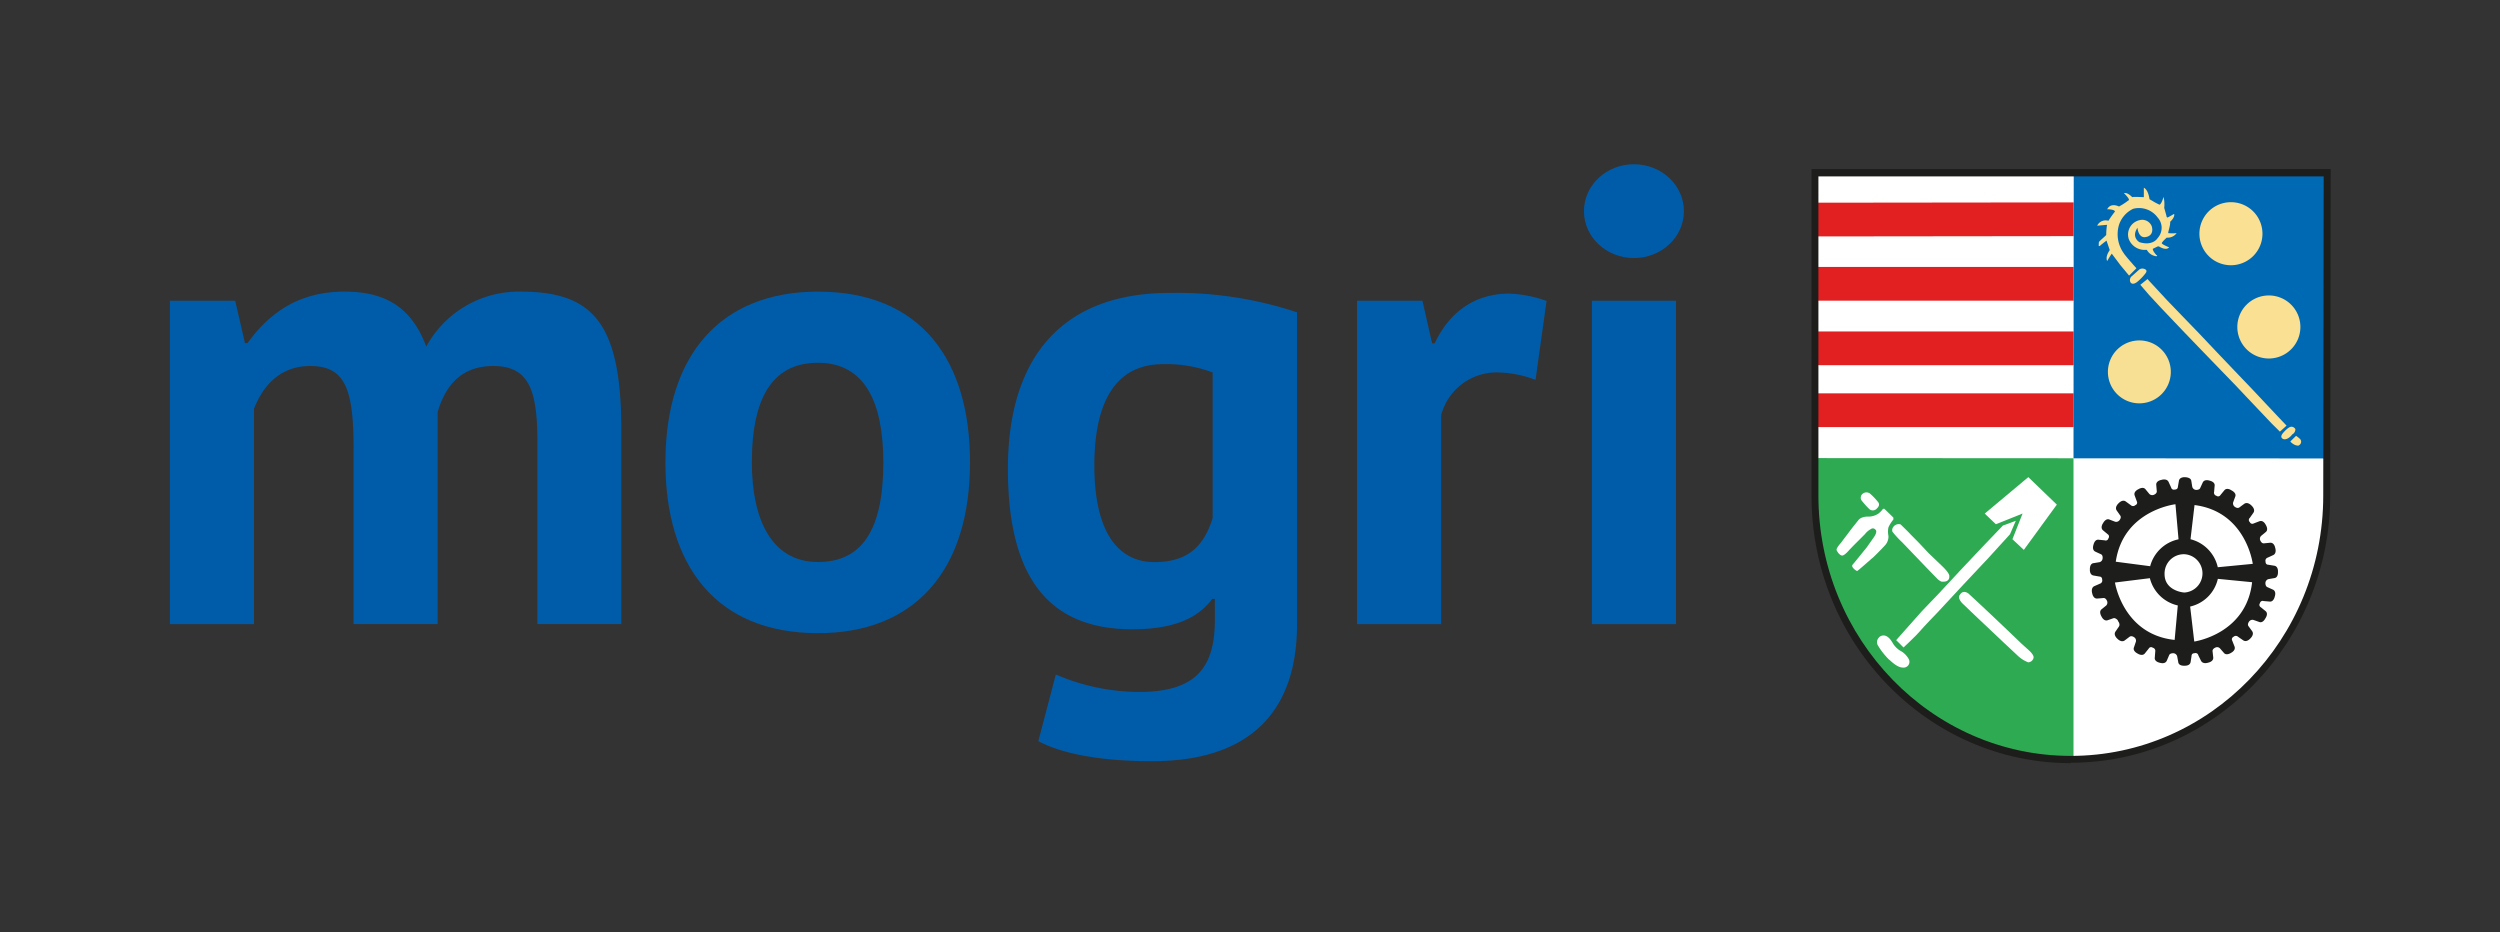
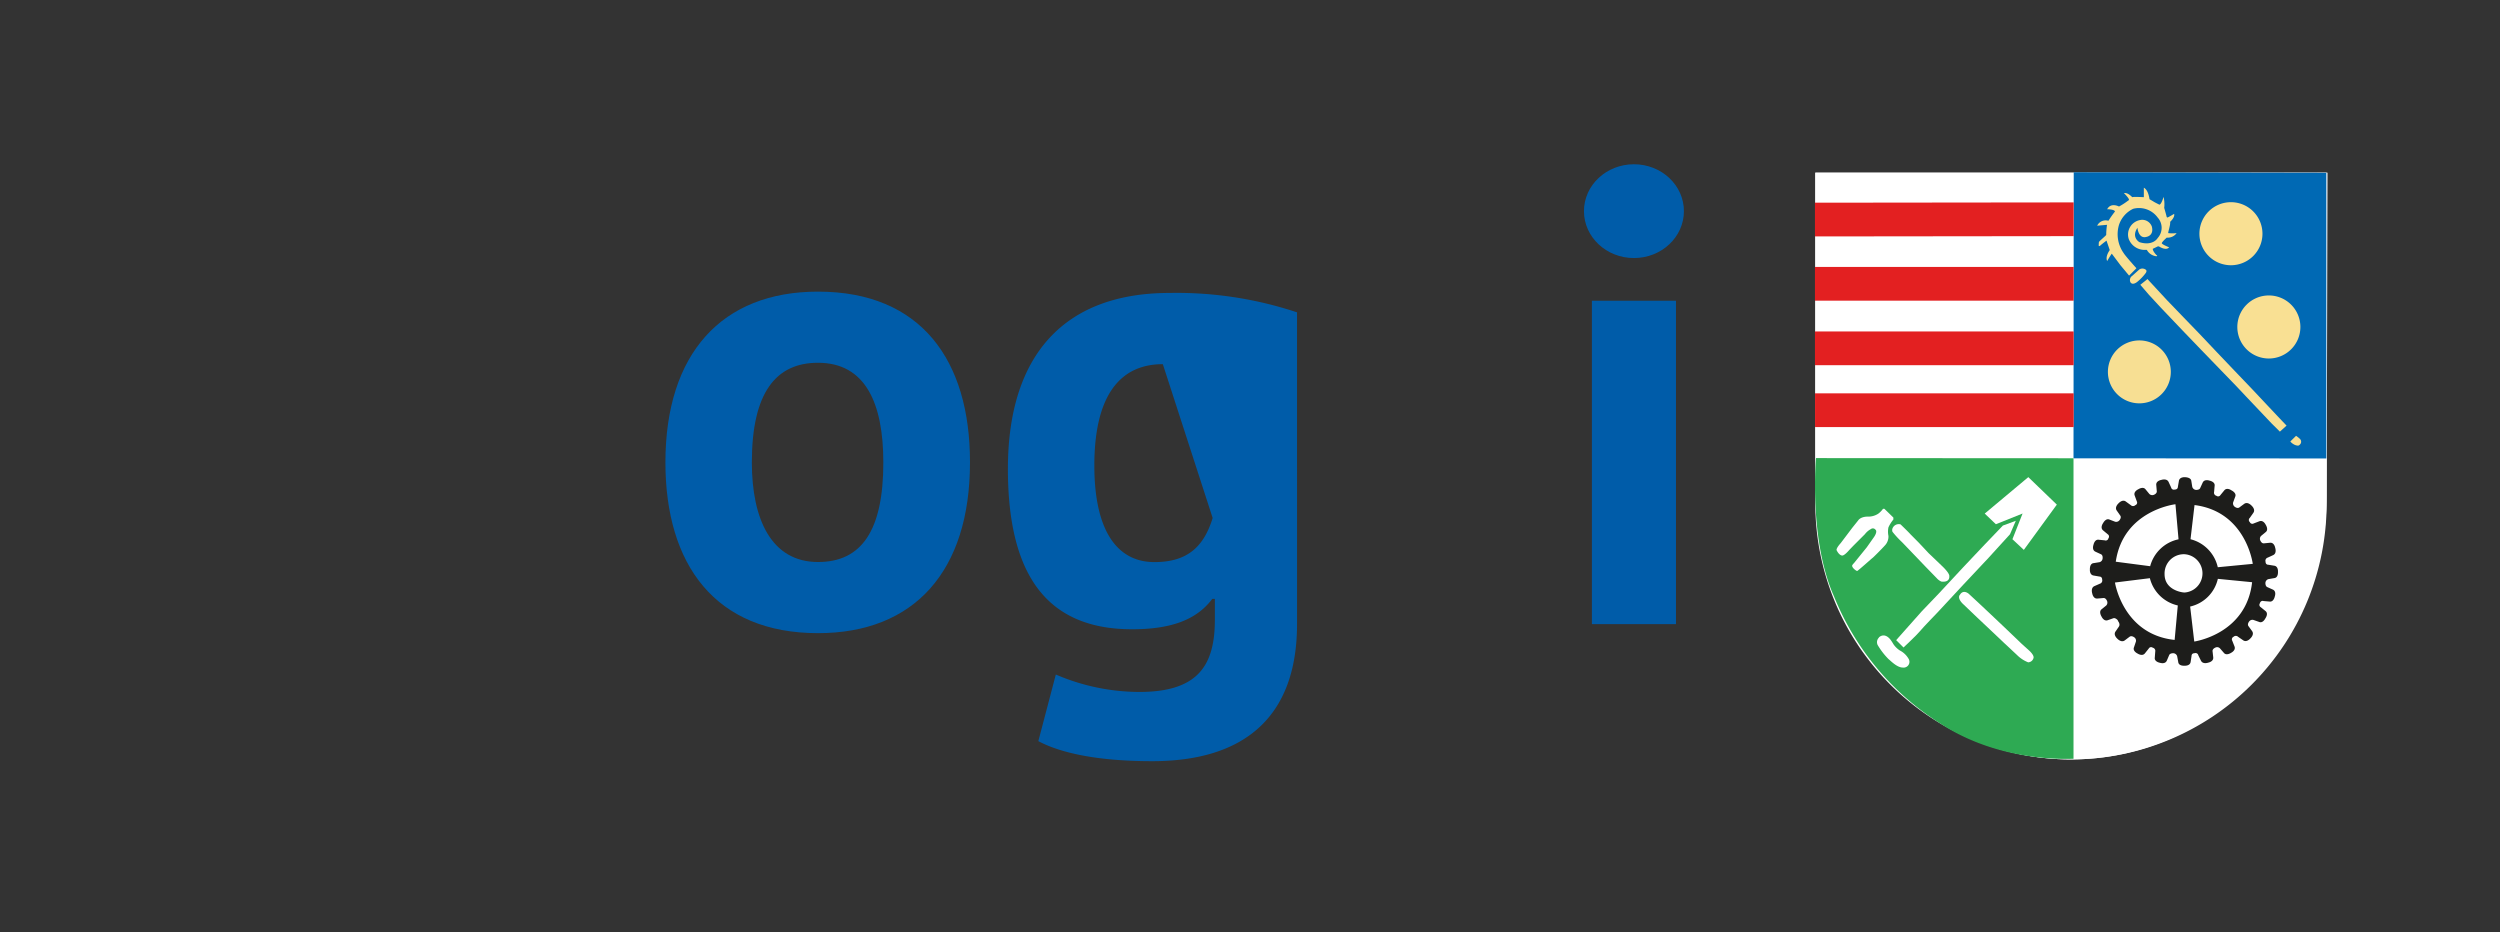
<svg xmlns="http://www.w3.org/2000/svg" viewBox="0 0 340.16 126.82">
  <rect x="0" y="0" width="340.16" height="126.82" fill="#333333" stroke="none" />
  <defs>
    <style>.cls-1{fill:#fff;}.cls-2{fill:#0069b4;}.cls-3{fill:#e32021;}.cls-4{fill:#2eaa53;}.cls-5{fill:#f9e093;}.cls-6{fill:#1d1d1b;}.cls-7{fill:#f7df93;}.cls-8{fill:none;}.cls-9{fill:#005ca9;}</style>
  </defs>
  <g id="Ebene_2" data-name="Ebene 2">
    <g id="Ebene_1-2" data-name="Ebene 1">
      <path class="cls-1" d="M281.8,103.33h0A34.8,34.8,0,0,1,247,68.54V23.49h69.57V68.54a34.79,34.79,0,0,1-34.78,34.79" />
      <path class="cls-1" d="M316.58,67.43c0,19.82-15.59,35.9-34.81,35.9S247,87.25,247,67.43V23.49h69.69Z" />
      <polygon class="cls-2" points="282.16 23.44 316.53 23.51 316.53 62.38 282.13 62.36 282.16 23.44" />
      <rect class="cls-3" x="246.95" y="36.32" width="35.2" height="4.59" />
      <polygon class="cls-3" points="282.15 32.13 246.95 32.17 246.95 27.58 282.15 27.54 282.15 32.13" />
      <path class="cls-4" d="M247.09,62.33s-1,11.09,2.46,18.84a36.63,36.63,0,0,0,14.5,17.31c8.13,5.3,17.37,4.77,18.08,4.76V62.35Z" />
      <polygon class="cls-1" points="270.05 69.88 275.98 64.92 279.86 68.66 275.37 74.82 273.82 73.37 275.2 69.87 271.57 71.33 270.05 69.88" />
      <path class="cls-1" d="M266.68,80.93s.36-.76,1.17-.16L269.18,82l1.68,1.58,1.88,1.78,2.36,2.26,1,.9s.7.62.59,1a.78.78,0,0,1-.73.6,4.47,4.47,0,0,1-1.52-1l-1.82-1.7L270.7,85.6,269,84l-1.83-1.75s-.9-.76-.52-1.3" />
      <path class="cls-1" d="M257.49,71.93a.91.91,0,0,1,1.11-.58s1.12,1.08,1.32,1.32l1.13,1.14,1.35,1.44L264.23,77s1.09,1,1,1.43c0,0,.12.85-1.09.7a1.78,1.78,0,0,1-.61-.45l-1.47-1.51-1.61-1.68-1.64-1.71a12.89,12.89,0,0,1-1.31-1.42.65.65,0,0,1,0-.46" />
-       <path class="cls-1" d="M253.23,67.45a.81.81,0,0,1,1.2-.3,8.73,8.73,0,0,1,1.09,1.14s.41.39-.14.89a.72.72,0,0,1-1.12,0,11.49,11.49,0,0,1-1-1.13.63.63,0,0,1,0-.62" />
      <path class="cls-1" d="M251.64,74.81s-.68.82-1,.78-.58-.4-.73-.7c0,0-.19-.17.55-1l1.57-2.08.8-1s.28-.5,1.27-.52a2.45,2.45,0,0,0,1.47-.4,2.91,2.91,0,0,0,.64-.66l.19,0,1.22,1.19v.27a4.79,4.79,0,0,0-.67,1.06,2.88,2.88,0,0,0,0,1.17,1.76,1.76,0,0,1-.44,1.25c-.51.57-1.69,1.74-1.72,1.74s-2,1.78-2.1,1.78-.58-.33-.66-.62c0,0-.13-.1.23-.45L254,74.47l1-1.42s.53-.75.16-1a.43.43,0,0,0-.6-.06,2.45,2.45,0,0,0-.81.69l-1.59,1.59Z" />
      <path class="cls-1" d="M255.65,86.73s.7-.75,1.54.26a6,6,0,0,1,.43.65,3.09,3.09,0,0,0,.87.86,2.92,2.92,0,0,1,1.24,1.21.79.79,0,0,1-.83,1.12c-.82,0-1.72-1-1.92-1.13a9.77,9.77,0,0,1-1.5-1.94.87.87,0,0,1,.17-1" />
      <path class="cls-1" d="M258,87.1l1,1s1.8-1.68,2.22-2.2,2.41-2.57,2.41-2.57l3.5-3.77,3.43-3.65,2.93-3.22.79-1.83-1.76.65L270,74.14l-2.91,3.08-3.34,3.59-2.26,2.36Z" />
      <path class="cls-5" d="M312.41,59.3l-.78.77a1.71,1.71,0,0,0,.68.49c.33.09.45.16.7-.16a.53.53,0,0,0-.07-.68,3.77,3.77,0,0,0-.53-.42" />
-       <path class="cls-5" d="M310.57,59s.74-.94,1.22-.94a.62.62,0,0,1,.53.34.81.81,0,0,1-.43.71s-.54.76-1.15.65c0,0-.62-.15-.17-.76" />
      <path class="cls-6" d="M288.19,84.43c-.36-.41-.61-.32-.61-.32l-.77.27c-.55.22-.86-.48-.86-.48s-.43-.66,0-1l.63-.51a.57.57,0,0,0,.1-.65c-.19-.43-.48-.37-.48-.37l-.81.07c-.59.06-.71-.69-.71-.69s-.25-.75.29-1l.75-.33a.45.45,0,0,0,.31-.55h0c0-.43-.36-.42-.36-.42l-.8-.14c-.59-.09-.51-.85-.51-.85s-.05-.79.52-.84l.8-.13a.57.57,0,0,0,.41-.52c.05-.47-.23-.56-.23-.56l-.74-.34c-.54-.24-.27-.95-.27-.95s.15-.77.72-.68l.81.08a.37.37,0,0,0,.5-.28h0a.37.37,0,0,0-.1-.55l-.62-.52c-.46-.38,0-1,0-1s.36-.71.88-.47l.76.29a.57.57,0,0,0,.61-.24c.28-.38.08-.6.08-.6l-.47-.67c-.35-.48.24-1,.24-1s.53-.6,1-.23l.66.48a.45.45,0,0,0,.63,0h0a.36.36,0,0,0,.19-.52l-.28-.77c-.22-.55.47-.86.47-.86s.66-.44,1,0l.52.63a.57.57,0,0,0,.65.1c.43-.2.36-.49.36-.49l-.07-.81c-.07-.59.68-.71.68-.71s.75-.26,1,.28l.34.74a.38.38,0,0,0,.5.29h0c.43,0,.42-.36.42-.36l.14-.81c.09-.58.84-.51.84-.51s.79,0,.85.51l.13.81a.58.58,0,0,0,.52.41c.47,0,.55-.24.55-.24l.34-.74c.24-.55.95-.28.95-.28s.78.15.68.72l-.07.81a.43.43,0,0,0,.32.53h0a.36.36,0,0,0,.54-.1l.52-.63c.37-.47,1,0,1,0s.72.34.49.86l-.28.77a.57.57,0,0,0,.24.61c.39.27.61.07.61.07l.65-.48c.48-.35,1,.23,1,.23s.6.52.24,1l-.47.67a.38.38,0,0,0,0,.58h0a.37.37,0,0,0,.53.18l.76-.29c.55-.22.87.47.87.47s.44.66,0,1l-.63.52a.56.56,0,0,0-.09.65c.2.42.48.36.48.36l.81-.08c.6-.07.72.68.72.68s.26.75-.27,1l-.74.34a.44.44,0,0,0-.3.55h0c0,.44.37.42.37.42l.8.13c.59.08.52.84.52.84s.06.79-.5.85l-.81.14a.57.57,0,0,0-.4.53c0,.46.25.55.25.55l.74.33c.55.23.29.94.29.94s-.15.78-.71.7l-.82-.07a.37.37,0,0,0-.49.29h0a.37.37,0,0,0,.11.55l.63.51c.47.36,0,1,0,1s-.34.72-.86.49l-.77-.27a.56.56,0,0,0-.61.25c-.26.39-.06.6-.06.6l.48.66c.36.47-.22,1-.22,1s-.51.61-1,.25l-.67-.46a.45.45,0,0,0-.63,0h0a.37.37,0,0,0-.17.53l.3.76c.23.55-.45.88-.45.88s-.65.45-1,0l-.53-.61a.54.54,0,0,0-.65-.08c-.42.2-.35.49-.35.49l.09.8c.08.6-.67.74-.67.74s-.74.27-1-.27l-.36-.73a.38.38,0,0,0-.51-.28h0c-.43,0-.41.37-.41.37l-.12.8c-.08.59-.84.53-.84.53s-.79.07-.85-.5l-.15-.8a.57.57,0,0,0-.53-.4c-.47,0-.55.25-.55.25l-.32.75c-.23.55-.95.3-.95.3s-.78-.14-.69-.71l.06-.81a.44.44,0,0,0-.34-.53h0a.36.36,0,0,0-.54.11l-.51.64c-.36.48-1,.05-1,.05s-.72-.33-.5-.86l.26-.77a.55.55,0,0,0-.25-.6c-.39-.26-.61-.06-.61-.06l-.65.49c-.47.36-1-.21-1-.21s-.61-.51-.26-1l.46-.67s.25-.32-.17-.8" />
      <path class="cls-1" d="M287.89,76.43l4.67.61a5.06,5.06,0,0,1,3.86-3.66L296,68.61s-7.1.81-8.12,7.82" />
      <path class="cls-1" d="M298.6,68.69l-.55,4.68a5.07,5.07,0,0,1,3.71,3.81l4.76-.46s-.9-7.1-7.92-8" />
      <path class="cls-1" d="M306.46,79.22l-4.69-.46A5,5,0,0,1,298,82.53l.56,4.76s7.08-1,7.87-8.07" />
      <path class="cls-1" d="M295.89,87.07l.43-4.69a5.06,5.06,0,0,1-3.8-3.71l-4.75.59s1.09,7.07,8.12,7.81" />
      <path class="cls-1" d="M297.23,75.41a2.61,2.61,0,0,1,0,5.21c-.34,0-2.71-.33-2.71-2.5a2.62,2.62,0,0,1,2.67-2.71" />
      <path class="cls-5" d="M307.84,31.79a4.29,4.29,0,1,1-4.29-4.28,4.29,4.29,0,0,1,4.29,4.28" />
      <path class="cls-5" d="M313,44.48a4.29,4.29,0,1,1-4.29-4.28A4.29,4.29,0,0,1,313,44.48" />
      <path class="cls-7" d="M295.37,50.6a4.28,4.28,0,1,1-4.28-4.28,4.28,4.28,0,0,1,4.28,4.28" />
      <path class="cls-5" d="M291.09,36.66a.76.76,0,0,1,.82,0s.33.14,0,.55a6.57,6.57,0,0,1-1.07,1.11s-.62.56-.95.11a.68.68,0,0,1,.22-.89Z" />
      <path class="cls-5" d="M310.21,58.73l.91-.82s-.87-.91-.87-.91l-1.81-1.92-2.05-2.18-2-2.09L301.71,48l-2.46-2.6L296.93,43l-2.09-2.17L292.22,38l0-.05-1,.8,1.18,1.37L294,41.85,297,45l2.5,2.6,2.67,2.76,2.12,2.19,1.29,1.37,3.5,3.69Z" />
      <path class="cls-5" d="M290.83,31s.13,1.58,1.27,1.22c0,0,1-.17.69-1.39a1.39,1.39,0,0,0-1.6-.89,2,2,0,0,0-1.55,2.56A2.3,2.3,0,0,0,291.87,34l.24,0a1.67,1.67,0,0,0,1.32.87s.19-.12,0-.15c0,0-.54-.54-.51-.87l.63-.3s.06-.07.24,0c0,0,.93.61,1.35.1,0,0-1-.39-1-.57,0,0,0-.15.68-.75a1.48,1.48,0,0,0,1.34-.61,5.21,5.21,0,0,1-1.13,0c-.08-.07.31-1.08.25-1.54,0,0,.68-.6.54-1.08,0,0-.83.49-.89.49s-.11,0-.15-.19-.31-1.12-.31-1.12a4.08,4.08,0,0,0-.09-1.49s-.27,1-.56,1.06c0,0-.47-.23-.68-.35l-.67-.4s-.14-1.25-.77-1.56l0,1.29s-1.49-.08-1.53,0-.55-.66-1.18-.56c0,0,.71.71.68.9,0,0,.06.05-.1.12a8.88,8.88,0,0,1-1.25.81s-1.1-.6-1.61.37c0,0,1,0,1.06.31a15.27,15.27,0,0,0-.89,1.26,1.28,1.28,0,0,0-1.53.67l1.34-.12a9.73,9.73,0,0,0-.11,1.36c.05.05-1,.89-1,1s-.05.48,0,.52.14,0,.29-.14.75-.59.75-.59l.44,1.29s-.65.86-.35,1.49c0,0,.49-.85.63-1l1.18,1.57,1.17,1.41,1-1s-1.53-1.7-1.74-2.07a4.44,4.44,0,0,1-.65-3.77,3.7,3.7,0,0,1,1.95-2.25,3.13,3.13,0,0,1,3.33,1.19,2.07,2.07,0,0,1,0,2.79s-.62,1.13-2.48.56c0,0-1.17-.65-.24-2" />
      <rect class="cls-3" x="246.95" y="45.1" width="35.2" height="4.59" />
      <rect class="cls-3" x="246.96" y="53.52" width="35.19" height="4.59" />
-       <path class="cls-6" d="M247.42,24V67.43c0,19.53,15.41,35.42,34.34,35.42S316.11,87,316.11,67.43h0L316.17,24Zm34.34,79.84c-19.45,0-35.28-16.32-35.28-36.37V23h70.64v.47l-.06,43.94c0,20-15.83,36.37-35.29,36.37" />
      <rect class="cls-8" width="340.16" height="126.82" />
-       <path class="cls-9" d="M70.82,39.68A14.33,14.33,0,0,0,58,47.16C56,41.8,52.42,39.68,46.88,39.68c-6.6,0-10.47,3.26-13.2,7h-.35L32,40.92H23.12v44H34.56V55.61c1.32-3.34,3.7-5.81,7.66-5.81C47,49.8,48.11,53,48.11,61V84.91H59.55V56.05C60.7,52.18,63,49.8,67.12,49.8c5,0,6,3.52,6,10.39V84.91H84.54V58.52C84.54,43.82,80.58,39.68,70.82,39.68Z" />
      <path class="cls-9" d="M111.3,39.68c-13.11,0-20.76,8.45-20.76,23.24,0,13.9,6.77,23.23,20.76,23.23,13.12,0,20.68-8.45,20.68-23.23C132,49,125.3,39.68,111.3,39.68Zm0,36.79c-6.33,0-9-5.81-9-13.55,0-9.6,3.34-13.56,9-13.56,6.43,0,8.89,5.46,8.89,13.56C120.19,72.24,117.2,76.47,111.3,76.47Z" />
-       <path class="cls-9" d="M137.14,63.8c0,14.87,5.64,21.82,16.9,21.82,5.37,0,8.8-1.32,10.91-4.14h.35V84.3c0,6.25-2.29,9.85-10.29,9.85a28.94,28.94,0,0,1-11.35-2.37l-2.38,9.06c2.46,1.32,7.13,2.73,15.49,2.73,12.41,0,19.71-5.9,19.71-18.66V42.5a51.85,51.85,0,0,0-17.34-2.64C144.89,39.86,137.14,48.22,137.14,63.8ZM165,70.48c-1.23,4-3.52,6-7.92,6-5.28,0-8.18-4.58-8.18-13.12,0-9.59,3.52-13.81,9.32-13.81A17.83,17.83,0,0,1,165,50.68Z" />
-       <path class="cls-9" d="M195.21,46.72h-.35l-1.32-5.8h-8.89v44h11.44V56.49A7.8,7.8,0,0,1,204,50.68a15.4,15.4,0,0,1,4.93,1l1.5-10.73a16.66,16.66,0,0,0-5.19-1C200.67,40,197.24,42.41,195.21,46.72Z" />
+       <path class="cls-9" d="M137.14,63.8c0,14.87,5.64,21.82,16.9,21.82,5.37,0,8.8-1.32,10.91-4.14h.35V84.3c0,6.25-2.29,9.85-10.29,9.85a28.94,28.94,0,0,1-11.35-2.37l-2.38,9.06c2.46,1.32,7.13,2.73,15.49,2.73,12.41,0,19.71-5.9,19.71-18.66V42.5a51.85,51.85,0,0,0-17.34-2.64C144.89,39.86,137.14,48.22,137.14,63.8ZM165,70.48c-1.23,4-3.52,6-7.92,6-5.28,0-8.18-4.58-8.18-13.12,0-9.59,3.52-13.81,9.32-13.81Z" />
      <ellipse class="cls-9" cx="222.32" cy="28.73" rx="6.8" ry="6.38" />
      <rect class="cls-9" x="216.6" y="40.92" width="11.44" height="44" />
    </g>
  </g>
</svg>